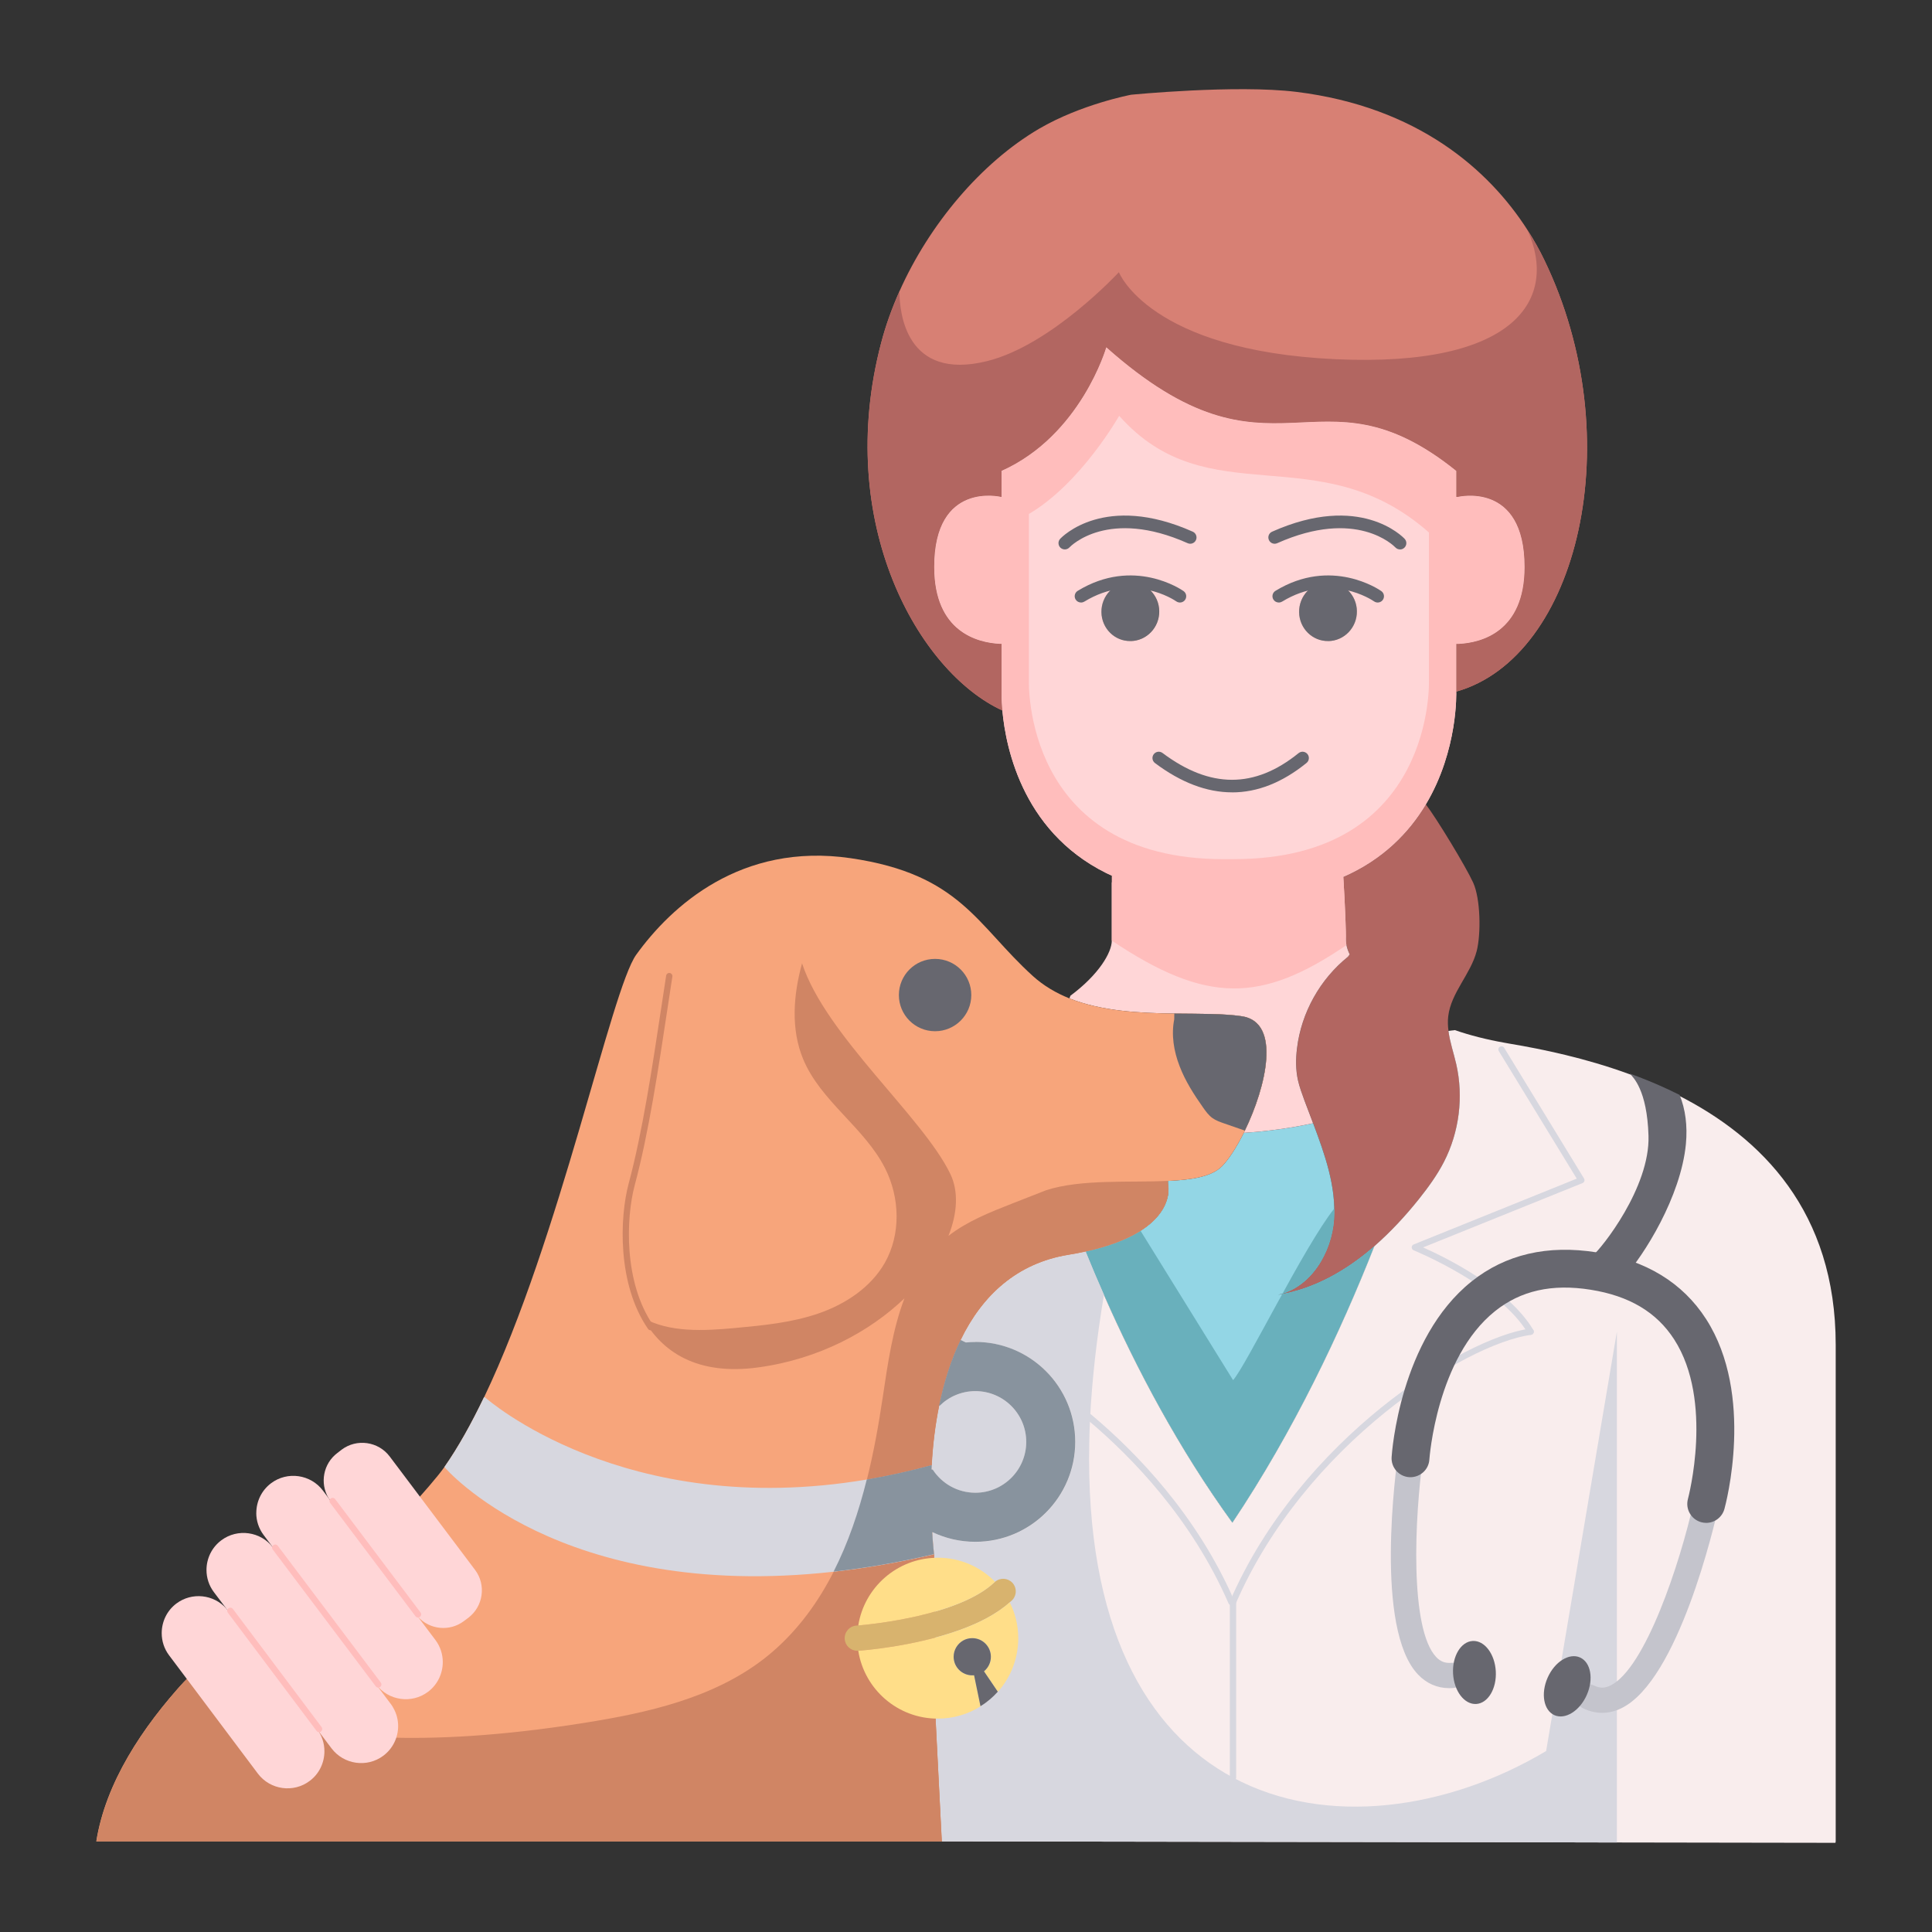
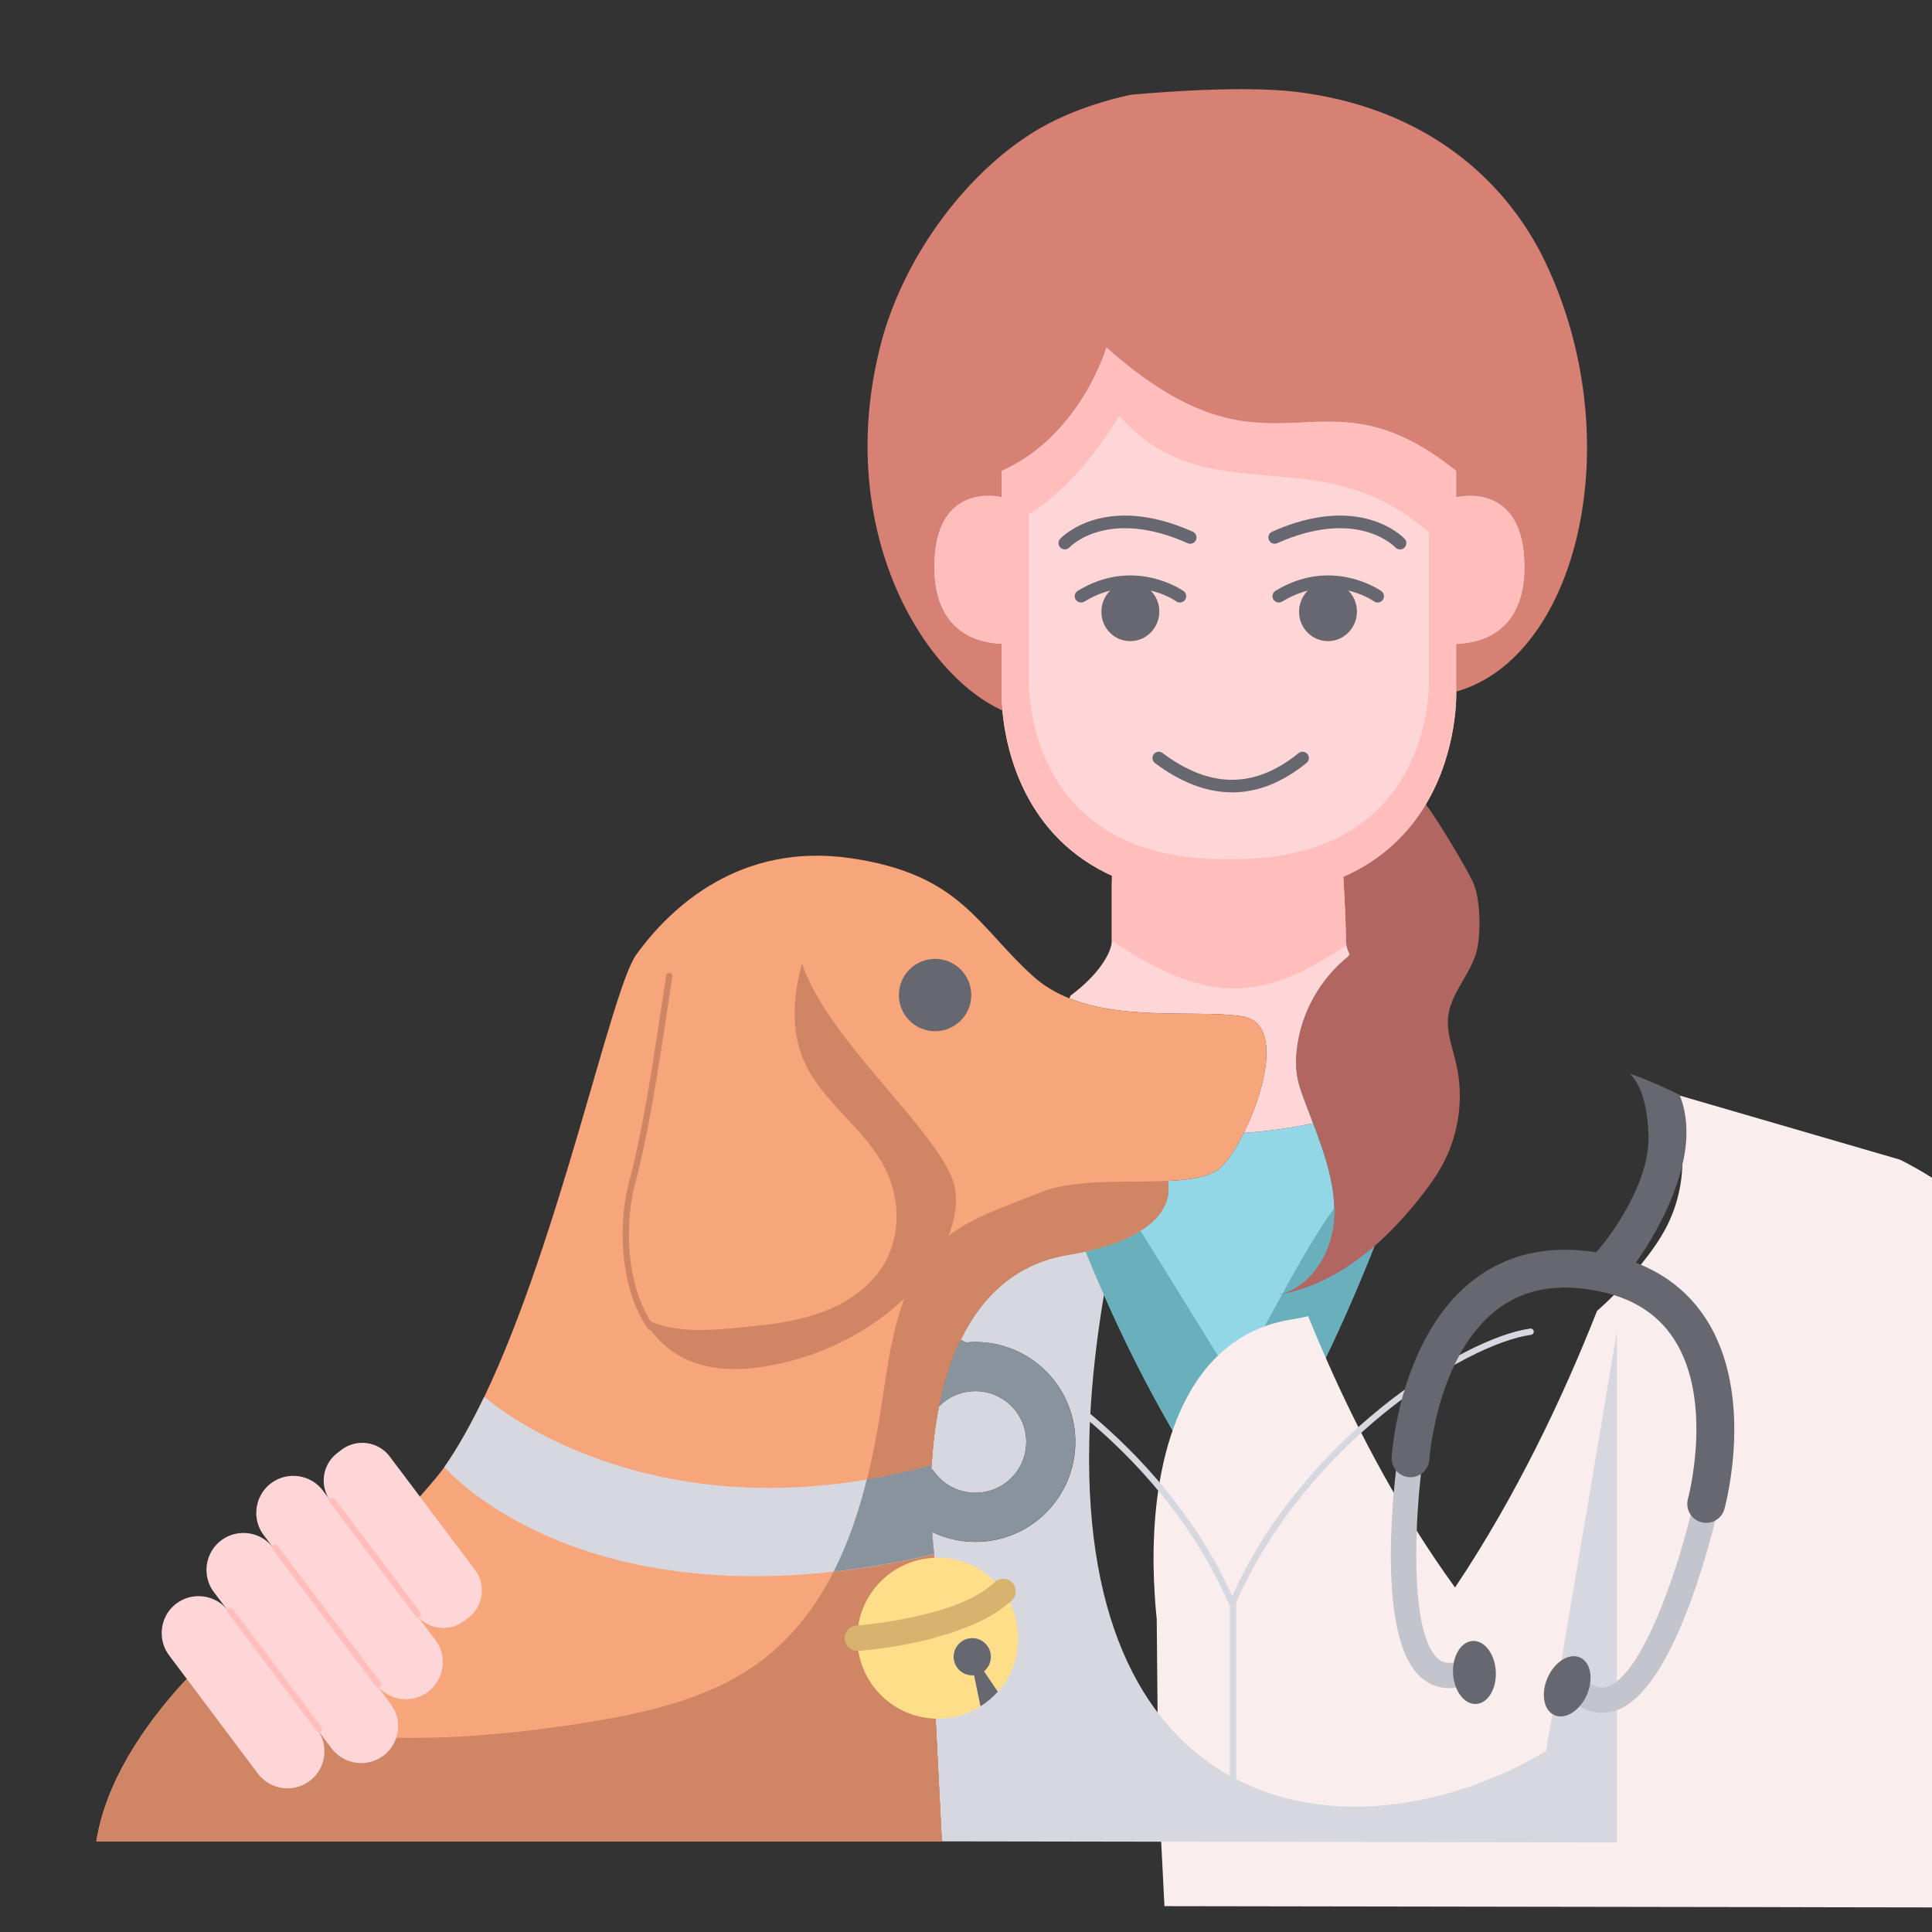
<svg xmlns="http://www.w3.org/2000/svg" id="Draft" height="512" viewBox="0 0 500 500" width="512">
  <rect x="0" y="0" width="500" height="500" fill="#333333" stroke="none" />
  <path d="m339.84 290.7c3.01 8.03 5.99 16.33 5.41 24.86-.6 8.68-6.01 17.68-14.51 19.54 9.38-1.51 17.71-6.3 24.95-12.58v-.02c4.21-3.66 8.06-7.84 11.52-12.17 2.41-3.03 4.72-6.19 6.5-9.65 3.95-7.7 5.1-16.82 3.18-25.26-.65-2.87-1.66-5.73-2.02-8.62-.17-1.25-.22-2.52-.07-3.78.72-6.13 5.8-10.88 7.36-16.86 1.15-4.45 1.01-13.55-.91-17.75-1.92-4.19-9.45-16.6-12.25-20.24-4.33 7.24-11.02 14.22-21.36 18.76s.68 10.58.68 16.5c0 .36.05.74.14 1.16h.02c.14.72.41 1.52.84 2.4l-.44.6c-7.24 5.78-12.08 14.48-13.19 23.67-.34 2.76-.36 5.56.24 8.28.39 1.8 1.04 3.53 1.68 5.25.7 1.81 1.39 3.64 2.07 5.46.05.15.12.29.17.44z" fill="#b26661" />
  <path d="m302.28 306.46s3.1 12.01-21.3 17.4l.07.27c1.45 3.58 3.01 7.24 4.65 10.97 8.45 19.2 19.47 39.97 33.25 58.97 15.85-23.67 28.01-49.39 36.74-71.55-7.24 6.28-15.57 11.07-24.95 12.58 8.5-1.87 13.91-10.87 14.51-19.54.58-8.54-2.4-16.84-5.41-24.86-5.77 1.25-11.84 2.09-17.95 2.48-1.9 3.78-3.95 6.95-5.68 8.68-2.65 2.65-7.8 3.49-13.96 3.76z" fill="#93d6e5" />
  <path d="m318.95 394.08c15.85-23.67 28.01-49.39 36.74-71.55-7.24 6.28-15.57 11.07-24.95 12.58 8.5-1.87 13.91-10.87 14.51-19.54.06-.93.07-1.87.05-2.79-7.79 9.79-22.91 40.85-26.18 44.4-7.98-12.89-15.97-25.78-23.95-38.66-3.18 2.02-7.71 3.92-14.19 5.36l.07.27c1.45 3.58 3.01 7.24 4.65 10.97 8.45 19.2 19.47 39.97 33.25 58.97z" fill="#69b0bc" />
-   <path d="m58.58 416.31 21 27.91-18.29-24.39-2.21-2.94c-.15-.21-.31-.39-.5-.58z" fill="#ffd6d7" />
  <path d="m108.1 418.36-23.1-30.68c.17.27.34.53.53.79l22.09 29.33c.15.21.31.39.48.56z" fill="#ffd6d7" />
  <path d="m399.66 67.28c-1.21-2.53-2.67-5.15-4.38-7.79 0-.02 0-.03-.02-.05-9.91-15.44-28.3-31.78-59.74-35.66-15.69-1.93-42.8.74-42.8.74s-12.97 2.45-23.85 8.83c-14.92 8.76-28.35 24.66-36.11 42.08-1.93 4.33-3.53 8.76-4.69 13.19-12.32 46.72 9.69 85.32 31.33 95.25-.27-3.03-.21-4.88-.21-4.88v-12.37h-.55c-5.54-.31-16.87-2.98-16.87-19.88 0-22.38 17.28-18.12 17.28-18.12h.14v-6.74c20.55-9.21 27.11-31.98 27.11-31.98 43.57 38.72 54.26 2.75 90.56 31.98v6.74h.38s17.3-4.26 17.3 18.12c0 16.91-11.35 19.58-16.87 19.88h-.8v12.37c31.61-8.92 45.16-65.44 22.79-111.71z" fill="#d78074" />
  <path d="m292.42 150.67c-4.12.07-7.43 3.54-7.38 7.75s3.44 7.56 7.56 7.48c4.14-.07 7.44-3.53 7.39-7.73-.05-4.21-3.46-7.56-7.58-7.5z" fill="#67676f" />
  <path d="m348.48 244.6h-.02c-.09-.43-.14-.8-.14-1.16 0-5.92-.68-16.5-.68-16.5-7.36 3.25-16.55 5.25-28.06 5.25h-3.08c-11.53 0-20.74-2.02-28.1-5.25l-.67 1.49v15.01c0 3.06-3.34 8.78-10.7 14.25l-.26.7c8.37 3.32 18.17 3.8 27.14 3.92 6.61.09 12.75-.02 17.49.7 10.25 1.54 6.3 18.22.75 29.62-.1.19-.19.36-.27.55 6.11-.39 12.18-1.23 17.95-2.48-.05-.15-.12-.29-.17-.44-.68-1.81-1.37-3.64-2.07-5.46-.63-1.73-1.28-3.46-1.68-5.25-.6-2.72-.58-5.53-.24-8.28 1.11-9.19 5.96-17.88 13.19-23.67l.45-.6c-.43-.87-.7-1.68-.84-2.4z" fill="#ffd6d7" />
  <path d="m343.6 150.67c-4.14.07-7.44 3.54-7.39 7.75s3.46 7.56 7.58 7.48c4.12-.07 7.43-3.53 7.38-7.73-.05-4.21-3.44-7.56-7.56-7.5z" fill="#67676f" />
  <path d="m377.25 128.61h-.38v-6.74c-36.3-29.23-46.99 6.74-90.56-31.98 0 0-6.55 22.78-27.11 31.98v6.74h-.14s-17.28-4.26-17.28 18.12c0 16.91 11.33 19.58 16.87 19.88h.55v12.37s-.07 1.85.21 4.88c.91 9.99 5.56 32.75 28.99 43.07 7.36 3.23 16.56 5.25 28.1 5.25h3.08c11.52 0 20.71-2 28.06-5.25 10.34-4.53 17.03-11.52 21.36-18.75 8.44-14.1 7.87-29.19 7.87-29.19v-12.37h.8c5.53-.31 16.87-2.98 16.87-19.88 0-22.38-17.3-18.12-17.3-18.12zm-84.64 37.29c-4.12.09-7.51-3.27-7.56-7.48s3.25-7.68 7.38-7.75c4.12-.07 7.53 3.29 7.58 7.5s-3.25 7.67-7.39 7.74zm51.18 0c-4.12.09-7.53-3.27-7.58-7.48s3.25-7.68 7.39-7.75c4.12-.07 7.51 3.29 7.56 7.5s-3.25 7.67-7.38 7.74z" fill="#ffd6d7" />
-   <path d="m434.13 283.36c-5.45-2.96-12.89-5.53-12.89-5.53-11-3.99-21.87-6.28-30.6-7.74-.39-.07-.79-.14-1.16-.21-4.77-.84-9.09-1.95-12.97-3.29h-.02l-1.63.21c.36 2.89 1.37 5.75 2.02 8.62 1.92 8.44.77 17.56-3.18 25.26-1.78 3.46-4.09 6.62-6.5 9.65-3.46 4.33-7.31 8.5-11.52 12.17v.02c-8.73 22.16-20.89 47.88-36.74 71.55-13.78-18.99-24.8-39.77-33.25-58.97-1.64-3.73-3.2-7.39-4.65-10.97l-.07-.27c-1.42.33-2.93.62-4.53.87-13.19 2.17-22.21 10.4-27.84 22.04-2.48 5.1-4.31 10.85-5.56 17.03-.99 4.89-1.63 10.05-1.92 15.37-.03.38-.05.75-.05 1.15-.26 5.3-.19 10.75.19 16.24.12 1.88.27 3.78.48 5.68.02.29.39 42.54.39 42.54l1.61 31.76h.03l75.33.12 77.04.12 22.3.05 56.57.09.07-.38v-128.48c0-34.46-19.15-53.7-40.95-64.7z" fill="#f9eded" />
+   <path d="m434.13 283.36h-.02l-1.63.21c.36 2.89 1.37 5.75 2.02 8.62 1.92 8.44.77 17.56-3.18 25.26-1.78 3.46-4.09 6.62-6.5 9.65-3.46 4.33-7.31 8.5-11.52 12.17v.02c-8.73 22.16-20.89 47.88-36.74 71.55-13.78-18.99-24.8-39.77-33.25-58.97-1.64-3.73-3.2-7.39-4.65-10.97l-.07-.27c-1.42.33-2.93.62-4.53.87-13.19 2.17-22.21 10.4-27.84 22.04-2.48 5.1-4.31 10.85-5.56 17.03-.99 4.89-1.63 10.05-1.92 15.37-.03.38-.05.75-.05 1.15-.26 5.3-.19 10.75.19 16.24.12 1.88.27 3.78.48 5.68.02.29.39 42.54.39 42.54l1.61 31.76h.03l75.33.12 77.04.12 22.3.05 56.57.09.07-.38v-128.48c0-34.46-19.15-53.7-40.95-64.7z" fill="#f9eded" />
  <path d="m423.43 278.66c3.53 1.35 7.03 2.87 10.49 4.6-3.25-1.76-6.52-3.15-10.49-4.6z" fill="#67676f" />
-   <path d="m396.12 345.46c-.28 0-.55-.14-.7-.4-7.35-12.43-29.34-21.39-29.56-21.48-.31-.12-.51-.42-.51-.76s.2-.63.51-.76l42.2-17.03-19.71-32.26c-.22-.35-.35-.56-.47-.77-.22-.39-.09-.89.3-1.11s.89-.09 1.11.3c.11.19.23.39.37.6l20.29 33.21c.12.21.15.45.08.68s-.25.41-.47.5l-41.27 16.65c5.56 2.46 22.09 10.49 28.54 21.38.23.39.1.89-.29 1.12-.13.08-.27.11-.42.11z" fill="#d7d7df" />
  <path d="m319.1 415.43c-.11 0-.22-.02-.33-.07-.41-.18-.6-.66-.42-1.07 18.12-41.73 60.19-68.05 77.66-70.46.44-.06.86.25.92.7s-.25.86-.7.92c-17.15 2.37-58.5 28.32-76.39 69.49-.13.31-.44.49-.75.49z" fill="#d7d7df" />
  <path d="m318.69 415.43c-.31 0-.62-.18-.75-.49-9.53-21.89-25.02-37.86-36.35-47.39l-1.05-.88c-.34-.29-.38-.81-.09-1.15s.81-.38 1.15-.09l1.05.87c11.45 9.64 27.14 25.8 36.79 47.99.18.41 0 .89-.42 1.07-.11.05-.22.07-.33.07z" fill="#d7d7df" />
  <g fill="#67676f">
    <path d="m318.86 205.06c-6.55 0-13.21-2.53-19.95-7.58-.72-.54-.87-1.56-.33-2.28s1.56-.87 2.28-.33c12.32 9.24 23.84 9.25 35.21.04.7-.57 1.73-.46 2.3.24s.46 1.73-.24 2.3c-6.27 5.08-12.71 7.62-19.27 7.62z" />
    <path d="m362.32 142.19c-.44 0-.87-.17-1.19-.51-.42-.44-10.1-10.23-30.59-1.1-.82.37-1.79 0-2.15-.83-.37-.82 0-1.79.83-2.15 22.76-10.15 33.84 1.35 34.3 1.85.62.66.58 1.69-.08 2.31-.31.29-.71.44-1.11.44z" />
    <path d="m275.57 142.19c-.4 0-.8-.15-1.12-.44-.65-.62-.69-1.64-.08-2.3.46-.5 11.55-12 34.32-1.85.82.37 1.19 1.33.83 2.15s-1.33 1.2-2.15.83c-20.53-9.14-30.21.68-30.61 1.1-.32.34-.75.51-1.19.51z" />
    <path d="m330.94 155.93c-.55 0-1.09-.28-1.39-.78-.47-.77-.23-1.77.54-2.24 14.45-8.82 26.87-.31 27.39.06.74.52.91 1.54.4 2.27-.52.74-1.53.91-2.27.4-.47-.33-11.23-7.62-23.81.06-.27.16-.56.24-.85.24z" />
    <path d="m279.76 155.93c-.55 0-1.09-.28-1.39-.78-.47-.77-.23-1.77.54-2.24 14.45-8.82 26.87-.31 27.39.06.74.52.91 1.54.4 2.27-.52.74-1.53.91-2.27.4-.47-.33-11.23-7.62-23.81.06-.27.16-.56.24-.85.24z" />
  </g>
  <path d="m319.1 460.84c-.45 0-.82-.36-.82-.82v-45.41c0-.45.36-.82.82-.82s.82.36.82.82v45.41c0 .45-.36.82-.82.82z" fill="#d7d7df" />
-   <path d="m228.08 88.62c-12.32 46.72 9.69 85.32 31.33 95.25-.27-3.03-.21-4.88-.21-4.88v-12.37h-.55c-5.54-.31-16.87-2.98-16.87-19.88 0-22.38 17.28-18.12 17.28-18.12h.14v-6.74c20.55-9.21 27.11-31.98 27.11-31.98 43.57 38.73 54.26 2.76 90.56 31.98v6.74h.38s17.3-4.26 17.3 18.12c0 16.91-11.35 19.58-16.87 19.88h-.8v12.37c31.61-8.92 45.16-65.44 22.79-111.71-1.21-2.53-2.67-5.15-4.38-7.79 8.06 17.75-2.81 35.63-49.66 33.47-48.24-2.22-56.06-22.52-56.06-22.52s-17.47 18.93-34.17 23.03c-21 5.17-22.61-12.61-22.62-18.05-1.93 4.33-3.53 8.76-4.69 13.19z" fill="#b26661" />
  <path d="m377.25 128.61h-.38v-6.74c-36.3-29.23-46.99 6.74-90.56-31.98 0 0-6.55 22.78-27.11 31.98v6.74h-.14s-17.28-4.26-17.28 18.12c0 16.91 11.33 19.58 16.87 19.88h.55v12.37s-.07 1.85.21 4.88c.91 9.99 5.56 32.75 28.99 43.07q1.72.76 0 0l-.67-.3v16.8c24.57 16.46 38.71 16.15 60.73 1.16-.09-.43-.14-.8-.14-1.16 0-5.92-.68-16.5-.68-16.5q-1.71.75 0 0c10.34-4.53 17.03-11.52 21.36-18.75 8.44-14.1 7.87-29.19 7.87-29.19v-12.37h.8c5.53-.31 16.87-2.98 16.87-19.88 0-22.38-17.3-18.12-17.3-18.12zm-57.86 93.74h-2.7c-52.14 0-50.41-46.32-50.41-46.32v-43.02c13.48-7.91 23.36-25.4 23.36-25.4 23.15 26.08 51.63 5 80.17 30.2-.02 16.02 0 38.21 0 38.21s1.73 46.32-50.41 46.32z" fill="#ffbdbc" />
  <path d="m241.39 380.34c2.34 3.61 6.42 5.99 11.04 5.99 7.27 0 13.16-5.89 13.16-13.16s-5.89-13.14-13.16-13.14c-3.63 0-6.9 1.45-9.27 3.82l-.12-.03c-.99 4.89-1.63 10.04-1.92 15.37-.03.38-.05.75-.05 1.15l.33.02z" fill="#d7d7df" />
  <path d="m400.13 453.17c-25.22 15.04-56.83 19.85-81.03 6.86-22.25-11.93-38.21-38.9-37.2-86.81.03-2.05.12-4.16.22-6.3.5-9.77 1.66-20.35 3.58-31.81-1.64-3.73-3.2-7.39-4.65-10.97l-.07-.27c-1.42.33-2.93.62-4.53.87-13.19 2.17-22.21 10.4-27.84 22.04l1.37.65c.82-.09 1.64-.12 2.46-.12 14.29 0 25.86 11.58 25.86 25.86s-11.57 25.87-25.86 25.87c-3.95 0-7.7-.89-11.05-2.48h-.12c.12 1.88.27 3.78.48 5.68.02.29.39 42.54.39 42.54l1.61 31.76h.03l75.33.12 77.04.12 22.3.05v-132.19l-18.31 108.53z" fill="#d7d7df" />
  <path d="m321.41 263.01c-4.74-.72-10.88-.62-17.49-.7-8.97-.12-18.77-.6-27.14-3.92-3.46-1.39-6.66-3.25-9.46-5.78-14.56-13.18-18.74-26.35-47.16-30.51-28.44-4.16-46.48 12.47-55.5 24.97-6.5 9.02-19.71 73.45-39.36 114.5h-.02c-3.25 6.79-6.67 12.95-10.27 18.1-1.88 2.69-6.35 7.65-6.35 7.65 0 2.93-47.29 30.64-60.32 47.2-13.03 16.55-.27.21-.27.21-11.35 12.36-20.74 26.7-23.15 41.82h218.82l-1.61-31.76s-.38-42.25-.39-42.54c-.21-1.9-.36-3.8-.48-5.68-.38-5.49-.45-10.93-.19-16.24 0-.39.02-.77.05-1.15.29-5.32.92-10.47 1.92-15.37 1.25-6.18 3.08-11.93 5.56-17.03 5.63-11.64 14.65-19.87 27.84-22.04 1.61-.26 3.12-.55 4.54-.87 24.4-5.39 21.3-17.4 21.3-17.4l-.03-.84c6.16-.27 11.31-1.11 13.96-3.76 1.73-1.73 3.78-4.89 5.68-8.68.09-.19.17-.36.27-.55 5.54-11.4 9.5-28.08-.75-29.62z" fill="#f7a57b" />
  <path d="m24.92 476.54h218.82l-1.61-31.76s-.38-42.25-.39-42.54c-9.22 2.16-17.88 3.61-25.99 4.52-3.97 7.82-9.09 14.89-15.79 20.69-12.58 10.87-29.35 15.19-45.72 17.93-85.14 14.28-105.87-10.87-105.87-10.87l-.27.21c-11.35 12.36-20.74 26.7-23.15 41.82z" fill="#d08564" />
  <path d="m241.26 396.56c-.38-5.49-.45-10.93-.19-16.24 0-.39.02-.77.05-1.15-5.8 1.59-11.4 2.81-16.79 3.73-62.99 10.61-98.7-21.18-98.7-21.18l-.33-.15h-.02c-3.25 6.79-6.67 12.95-10.27 18.1 0 0 29.6 35.01 100.72 27.09 8.11-.91 16.77-2.36 25.99-4.52-.21-1.9-.36-3.8-.48-5.68z" fill="#d7d7df" />
  <path d="m241.99 248.16c-5.17 0-9.36 4.19-9.36 9.36s4.19 9.36 9.36 9.36 9.38-4.19 9.38-9.36-4.19-9.36-9.38-9.36z" fill="#67676f" />
  <path d="m302.28 306.46-.03-.84c-9.94.46-22.54-.51-31.5 2.41-2.89 1.13-5.78 2.26-8.66 3.39-5.8 2.28-11.72 4.6-16.63 8.42 2.34-5.9 2.64-11.57.48-16.03-7.08-14.72-32.21-35.78-38.37-54.5-2.26 8.2-2.94 17.03.29 24.8 4.55 10.92 15.85 17.68 21.19 28.22 3.85 7.58 4.14 17.08-.05 24.47-3.63 6.38-10.2 10.71-17.15 13.11s-14.34 3.1-21.66 3.78c-8.09.75-17.08 1.21-23.87-2.7 4.91 8.88 14.08 15.06 29.93 12.89 15.78-2.16 28.83-9.27 37.82-17.87-3.05 7.97-4.33 16.99-5.6 25.5-1.06 7.1-2.34 14.34-4.12 21.41 5.39-.92 10.99-2.14 16.79-3.73.29-5.32.92-10.47 1.92-15.37 1.25-6.18 3.08-11.93 5.56-17.03 5.63-11.64 14.65-19.87 27.84-22.04 1.61-.26 3.11-.55 4.53-.87 24.4-5.39 21.3-17.4 21.3-17.4z" fill="#d08564" />
-   <path d="m303.9 263.75c-.82 4.06-.12 8.3 1.37 12.15 1.47 3.87 3.73 7.38 6.11 10.76.7.99 1.42 1.99 2.41 2.7.89.63 1.95 1.01 2.99 1.37 1.71.58 3.42 1.18 5.13 1.78l.24.12c5.54-11.4 9.5-28.08-.75-29.62-4.74-.72-10.88-.62-17.49-.7l-.02 1.44z" fill="#67676f" />
  <path d="m252.43 347.31c-.82 0-1.64.03-2.46.12l-1.37-.65c-2.48 5.1-4.31 10.85-5.56 17.03l.12.03c2.38-2.36 5.65-3.82 9.27-3.82 7.27 0 13.16 5.89 13.16 13.14s-5.89 13.16-13.16 13.16c-4.62 0-8.69-2.38-11.04-5.99l-.33-.02c0-.39.02-.77.05-1.15-5.8 1.59-11.4 2.81-16.79 3.73-2.07 8.32-4.81 16.43-8.59 23.85 8.11-.91 16.77-2.36 25.99-4.52-.21-1.9-.36-3.8-.48-5.68s0 0 0 0h.12c3.35 1.59 7.1 2.48 11.05 2.48 14.29 0 25.86-11.59 25.86-25.87s-11.57-25.86-25.86-25.86z" fill="#88939e" />
  <path d="m261.99 409.6c-1.2-1.25-3.15-1.35-4.47-.24-.05.03-.1.07-.15.12-9.1 8.64-31.69 10.88-35.25 11.19-.29.02-.46.03-.48.03-1.8.12-3.15 1.68-3.03 3.49.12 1.71 1.56 3.03 3.25 3.03h.26c1.09-.09 14.39-1.1 26.23-5.37 4.89-1.76 9.53-4.09 12.97-7.17.19-.14.36-.29.53-.46 1.32-1.25 1.37-3.3.14-4.62z" fill="#d8b36e" />
  <path d="m242.38 403.15c-10.23.14-18.7 7.68-20.26 17.52 3.56-.31 26.15-2.55 35.25-11.19.05-.05.1-.09.15-.12-3.76-3.85-9.02-6.23-14.84-6.23-.1 0-.21 0-.31.02z" fill="#ffde89" />
  <path d="m261.32 414.68c-3.44 3.08-8.08 5.41-12.97 7.17-11.84 4.28-25.14 5.29-26.23 5.37 1.57 9.96 10.18 17.56 20.57 17.56 4.07 0 7.87-1.16 11.07-3.18v-.02l-1.66-8.01c-.15.02-.31.02-.46.02-2.67 0-4.83-2.16-4.83-4.81 0-1.83 1.03-3.42 2.52-4.24.68-.38 1.47-.58 2.31-.58 2.65 0 4.81 2.16 4.81 4.83 0 1.51-.7 2.86-1.78 3.75l3.58 5.29c3.29-3.68 5.27-8.54 5.27-13.86 0-3.34-.79-6.49-2.19-9.27z" fill="#ffde89" />
  <path d="m254.66 432.53c1.08-.89 1.78-2.24 1.78-3.75 0-2.67-2.16-4.83-4.81-4.83-.84 0-1.63.21-2.31.58-1.49.82-2.52 2.41-2.52 4.24 0 2.65 2.16 4.81 4.83 4.81.15 0 .31 0 .46-.02l1.66 8.01c1.68-1.03 3.18-2.31 4.48-3.76l-3.58-5.29z" fill="#67676f" />
  <path d="m41.85 422.66c0 2 .62 4.04 1.92 5.75l4.59 6.11 18.38 24.49c3.17 4.21 9.21 5.07 13.42 1.88 2.5-1.87 3.8-4.76 3.8-7.67 0-2-.62-4.04-1.92-5.75l-2.45-3.25-21-27.91c-3.27-3.7-8.93-4.33-12.94-1.32-2.5 1.87-3.8 4.76-3.8 7.67z" fill="#ffd6d7" />
  <path d="m101.74 441.92c-.17-.33-.38-.65-.62-.96l-3.78-5.03-26.66-35.39c-3.17-4.21-9.21-5.07-13.42-1.9-2.5 1.87-3.82 4.76-3.82 7.67 0 2 .63 4.04 1.93 5.75l3.2 4.24c.19.19.34.38.5.58l2.21 2.94 18.29 24.39 2.45 3.25 3.78 5.01c3.18 4.21 9.21 5.07 13.42 1.9 2.5-1.88 3.82-4.76 3.82-7.68 0-1.64-.43-3.29-1.3-4.77z" fill="#ffd6d7" />
  <path d="m66.32 391.55c0 2 .63 4.02 1.92 5.73l2.45 3.27 26.66 35.39c3.17 4.21 9.21 5.07 13.42 1.9 2.5-1.88 3.82-4.77 3.82-7.7 0-2-.63-4.02-1.92-5.73l-4.55-6.04c-.17-.17-.33-.36-.48-.56l-22.09-29.33c-.19-.26-.36-.51-.53-.79l-1.45-1.93c-3.17-4.21-9.21-5.07-13.42-1.9-2.5 1.88-3.82 4.77-3.82 7.7z" fill="#ffd6d7" />
  <path d="m87.3 376.04c-3.64 2.74-4.57 7.8-2.29 11.64l23.1 30.68c3.03 3.41 8.25 3.97 11.94 1.18l1.13-.84c3.9-2.94 4.69-8.54 1.76-12.42l-14.27-18.96-7.82-10.39c-2.94-3.9-8.54-4.69-12.44-1.75z" fill="#ffd6d7" />
  <path d="m168.39 344.28c-.26 0-.51-.12-.67-.35-8-11.55-7.38-28.86-5.01-37.67 3.56-13.27 6.08-29.91 8.51-46.01.4-2.62.79-5.21 1.18-7.76.07-.44.48-.74.93-.68.44.07.75.48.68.93-.39 2.55-.78 5.14-1.18 7.75-2.44 16.14-4.96 32.84-8.55 46.19-2.29 8.52-2.9 25.23 4.78 36.32.26.37.16.88-.21 1.13-.14.1-.3.15-.47.15z" fill="#d08564" />
  <path d="m82.58 448.29c-.25 0-.49-.11-.65-.33l-22.96-30.59c-.27-.36-.2-.87.16-1.14s.87-.2 1.14.16l22.96 30.59c.27.36.2.87-.16 1.14-.15.11-.32.16-.49.16z" fill="#ffbdbc" />
  <path d="m97.9 436.75c-.25 0-.49-.11-.65-.33l-26.66-35.4c-.27-.36-.2-.87.16-1.14s.87-.2 1.14.16l26.66 35.4c.27.36.2.87-.16 1.14-.15.11-.32.16-.49.16z" fill="#ffbdbc" />
  <path d="m108.18 418.61c-.25 0-.49-.11-.65-.33l-22.09-29.33c-.27-.36-.2-.87.16-1.14s.87-.2 1.14.16l22.09 29.33c.27.36.2.87-.16 1.14-.15.11-.32.16-.49.16z" fill="#ffbdbc" />
  <path d="m414.63 443.28c-1.66 0-3.31-.39-4.91-1.17-1.62-.79-2.29-2.74-1.5-4.37.79-1.62 2.73-2.3 4.37-1.5 1.42.69 2.7.69 4.15-.01 9.01-4.34 18.06-31.57 21.64-47.71.39-1.76 2.14-2.87 3.89-2.48 1.76.39 2.87 2.13 2.48 3.89-1.02 4.59-10.39 45.05-25.18 52.18-1.62.78-3.28 1.17-4.94 1.17z" fill="#c4c4cc" />
  <path d="m375.05 436.89c-3.1 0-5.87-1.21-8.08-3.54-11.3-11.9-5.73-53.06-5.06-57.72.26-1.79 1.91-3.01 3.7-2.76 1.78.26 3.02 1.91 2.76 3.7-2.36 16.37-3.55 45.04 3.33 52.29 1.11 1.17 2.31 1.61 3.88 1.48 1.78-.18 3.38 1.15 3.55 2.95.17 1.79-1.16 3.39-2.95 3.55-.38.04-.76.05-1.13.05z" fill="#c4c4cc" />
  <path d="m441.57 394.12c-.43 0-.87-.06-1.31-.18-2.6-.72-4.13-3.41-3.42-6.02.08-.31 6.73-25.33-3.57-41.29-4.55-7.05-11.62-11.26-21.62-12.85-9.99-1.59-18.07.22-24.71 5.52-15.16 12.12-17 38.16-17.02 38.42-.17 2.7-2.5 4.72-5.2 4.57-2.7-.17-4.74-2.5-4.57-5.2.08-1.24 2.17-30.64 20.68-45.44 8.79-7.03 19.68-9.56 32.37-7.54 12.74 2.03 22.27 7.84 28.33 17.25 12.67 19.7 5.08 47.96 4.75 49.16-.6 2.17-2.57 3.6-4.72 3.6z" fill="#67676f" />
  <ellipse cx="405.81" cy="436.51" fill="#67676f" rx="8.17" ry="5.54" transform="matrix(.405 -.914 .914 .405 -157.73 630.54)" />
  <ellipse cx="381.81" cy="433" fill="#67676f" rx="5.54" ry="8.17" transform="matrix(.998 -.055 .055 .998 -23.28 21.7)" />
  <path d="m412.2 324.94c-1.06 1.37-2.22 2.31-2.4 3.66 2.64.34 6.91 1.1 10.3 2.21 5.39-5.94 14.9-21.1 16.21-34.74.44-4.71-.12-9-1.63-12.71l-.21-.1c-3.46-1.73-6.96-3.25-10.49-4.6-.7-.27-1.44-.55-2.19-.82.84.94 4.48 4.19 4.84 16.1.41 13.38-12.15 29.16-14.44 31.01z" fill="#67676f" />
</svg>